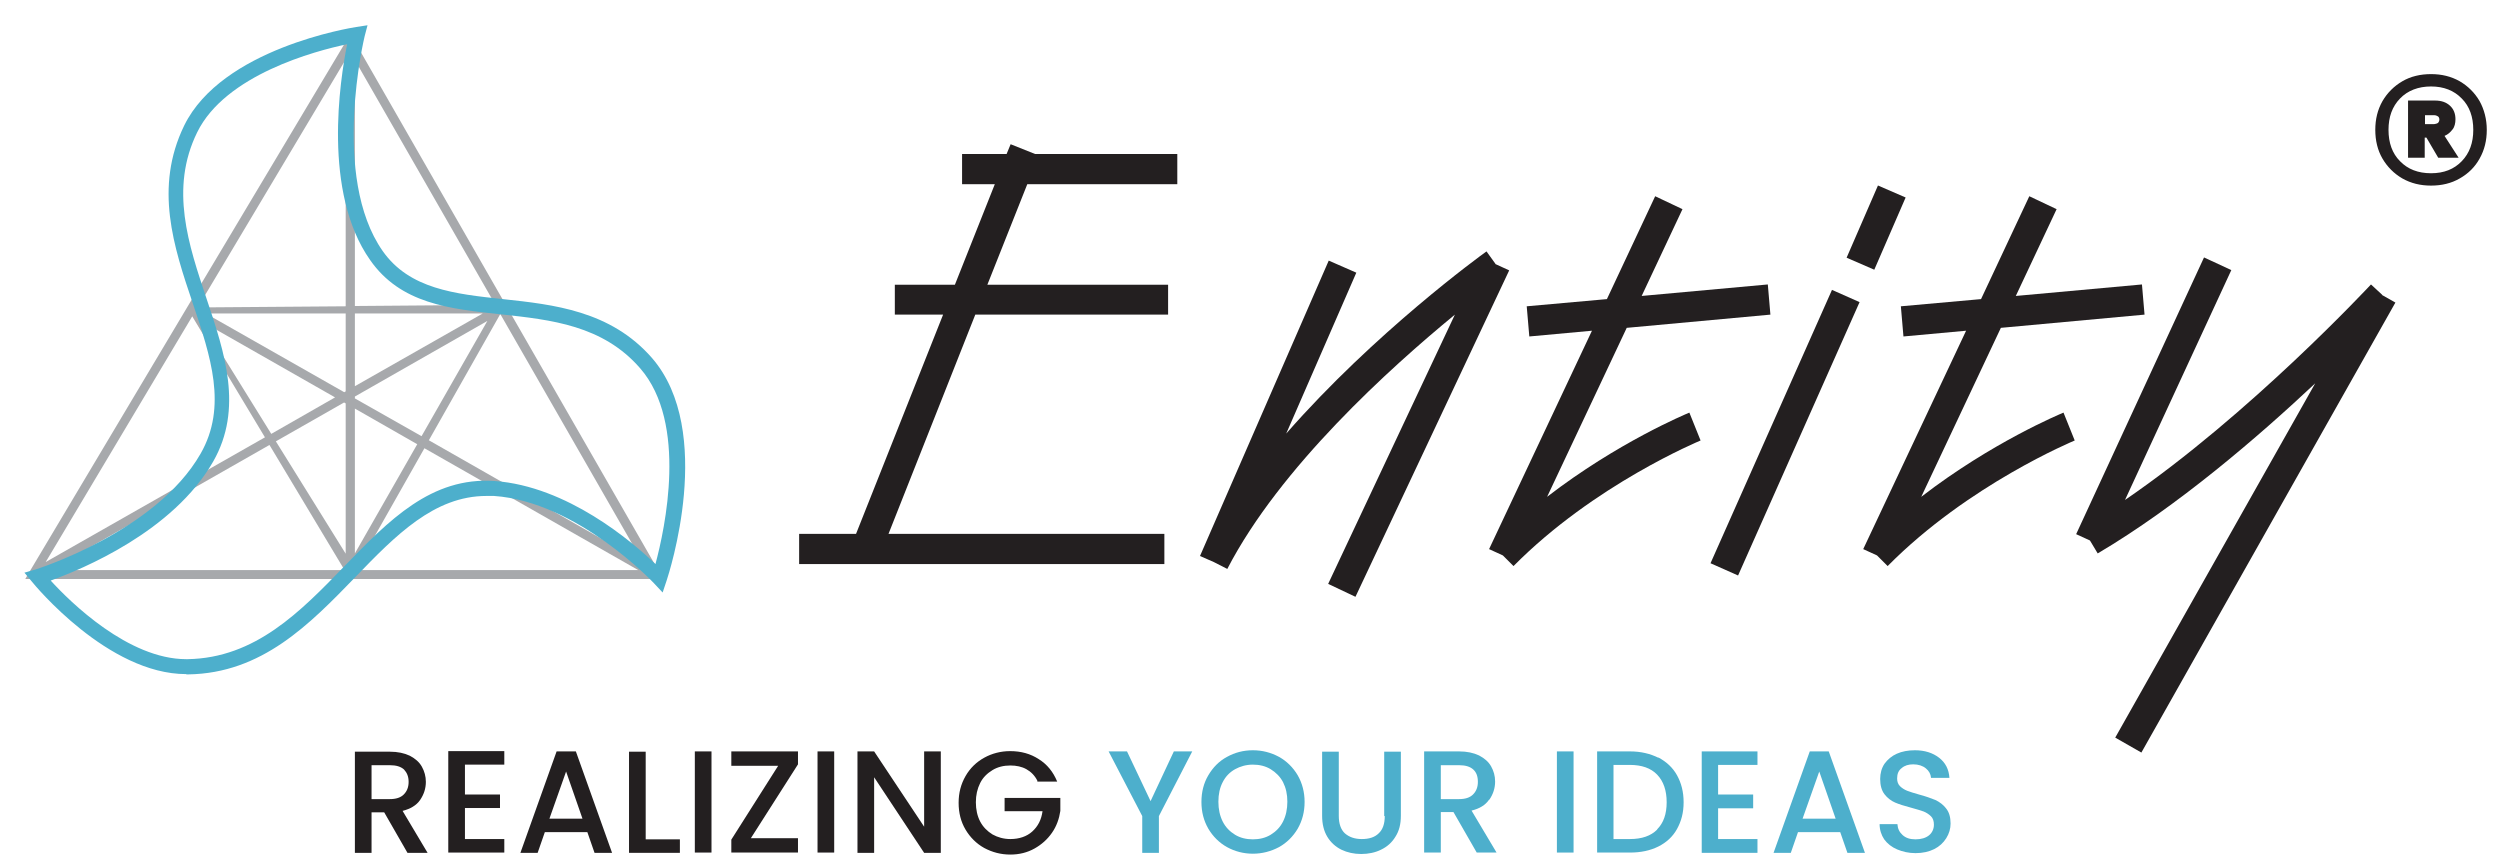
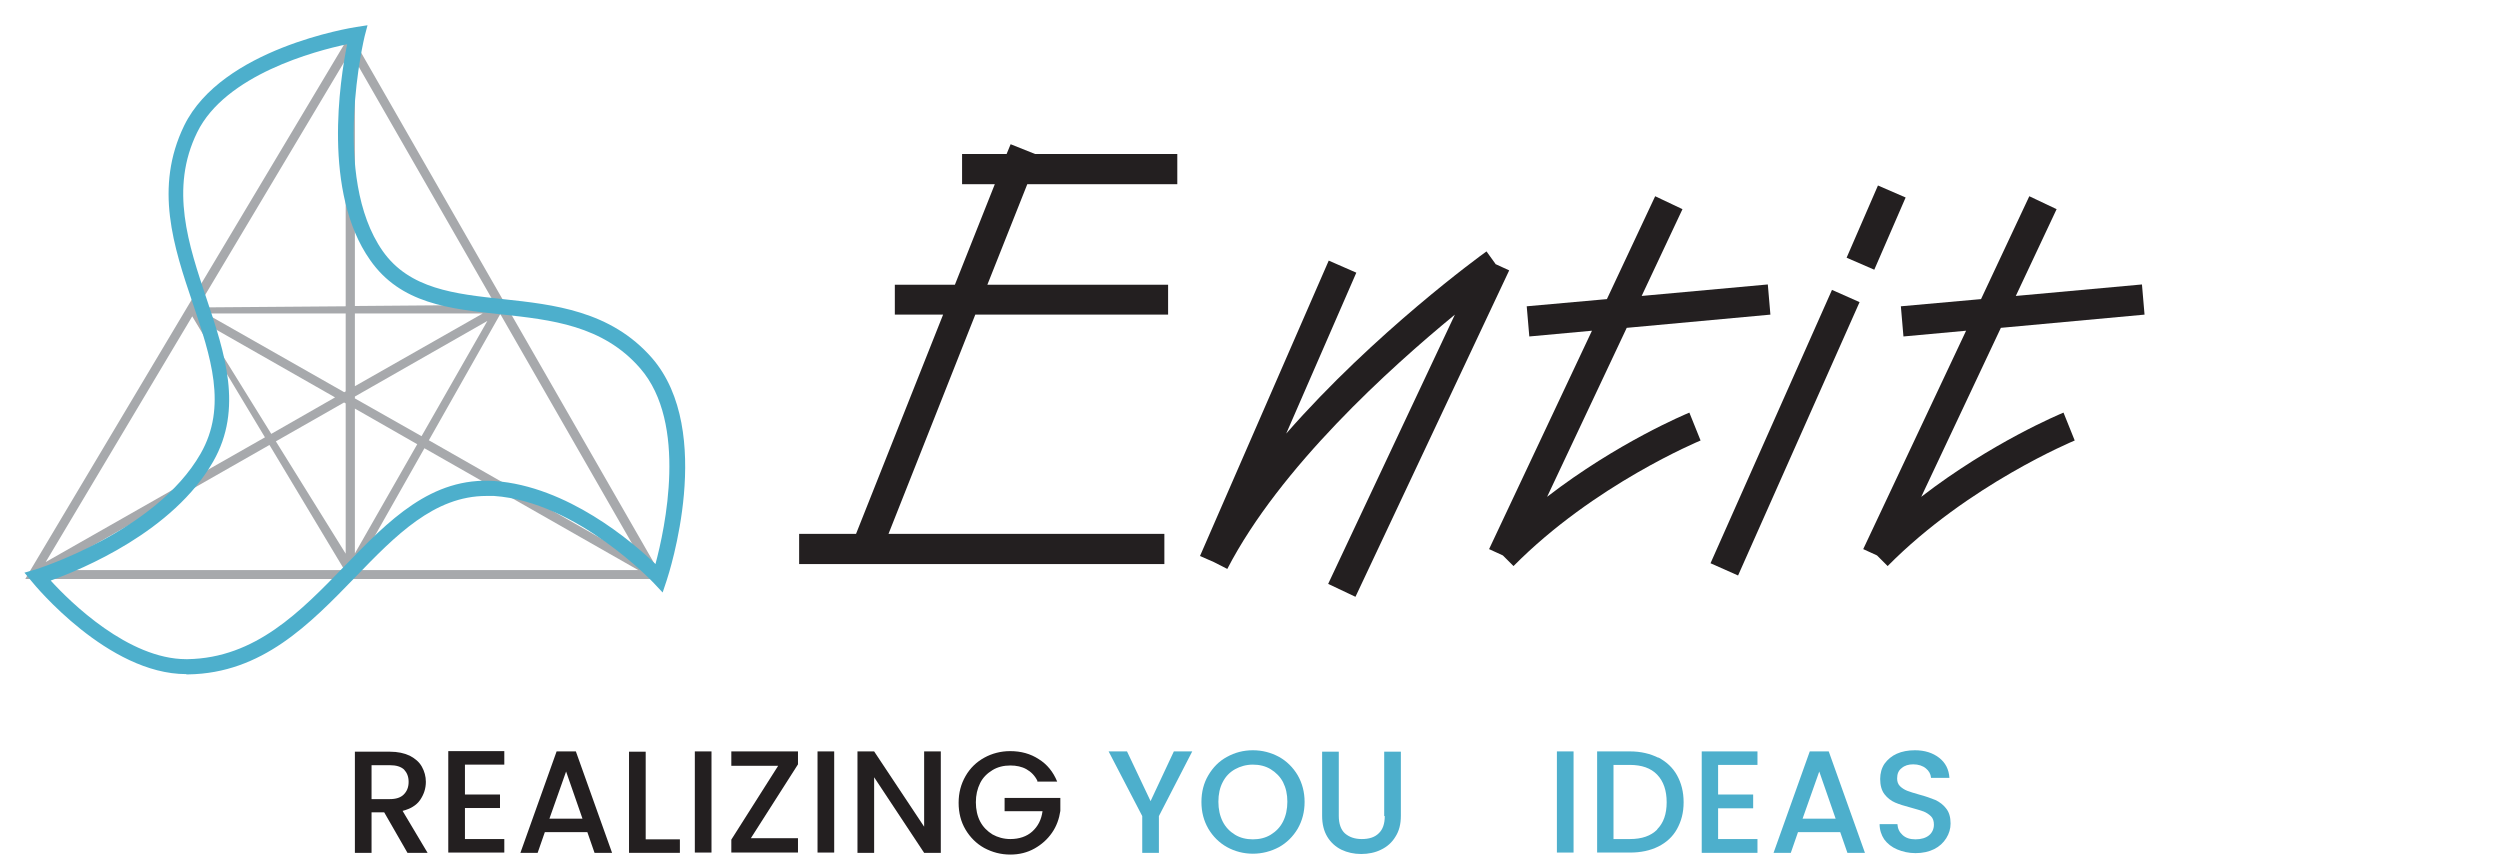
<svg xmlns="http://www.w3.org/2000/svg" width="87" height="30" viewBox="0 0 87 30" fill="none">
  <path d="M14.18 29.679L13.37 28.269H12.93V29.679H12.35V26.159H13.57C13.84 26.159 14.07 26.209 14.26 26.299C14.45 26.399 14.59 26.519 14.68 26.679C14.77 26.839 14.82 27.019 14.82 27.209C14.82 27.439 14.75 27.649 14.62 27.839C14.49 28.029 14.28 28.149 14.01 28.219L14.88 29.679H14.19H14.18ZM12.92 27.809H13.56C13.78 27.809 13.94 27.759 14.05 27.649C14.16 27.539 14.22 27.399 14.22 27.209C14.22 27.019 14.16 26.889 14.06 26.779C13.95 26.679 13.79 26.629 13.57 26.629H12.93V27.809H12.92Z" fill="#231F20" />
  <path d="M16.18 26.619V27.649H17.4V28.119H16.18V29.199H17.55V29.669H15.6V26.139H17.55V26.609H16.18V26.619Z" fill="#231F20" />
  <path d="M20.43 28.959H18.96L18.71 29.679H18.11L19.37 26.149H20.04L21.3 29.679H20.69L20.44 28.959H20.43ZM20.27 28.489L19.7 26.849L19.12 28.489H20.27Z" fill="#231F20" />
  <path d="M22.47 29.209H23.66V29.679H21.89V26.159H22.47V29.209Z" fill="#231F20" />
  <path d="M24.76 26.149V29.669H24.18V26.149H24.76Z" fill="#231F20" />
  <path d="M26.13 29.169H27.77V29.669H25.45V29.219L27.08 26.649H25.45V26.149H27.77V26.599L26.13 29.169Z" fill="#231F20" />
-   <path d="M29.03 26.149V29.669H28.45V26.149H29.03Z" fill="#231F20" />
+   <path d="M29.03 26.149V29.669H28.45V26.149H29.03" fill="#231F20" />
  <path d="M32.74 29.679H32.16L30.42 27.049V29.679H29.84V26.149H30.42L32.16 28.769V26.149H32.74V29.679Z" fill="#231F20" />
  <path d="M36.1 27.169C36.01 26.989 35.88 26.859 35.72 26.769C35.56 26.679 35.37 26.639 35.16 26.639C34.93 26.639 34.72 26.689 34.54 26.799C34.36 26.909 34.21 27.049 34.11 27.249C34.01 27.449 33.96 27.669 33.96 27.919C33.96 28.169 34.01 28.399 34.11 28.589C34.21 28.779 34.36 28.929 34.54 29.039C34.72 29.139 34.93 29.199 35.16 29.199C35.47 29.199 35.73 29.109 35.92 28.939C36.12 28.759 36.24 28.529 36.28 28.229H34.96V27.769H36.9V28.219C36.86 28.489 36.77 28.749 36.61 28.979C36.45 29.209 36.25 29.389 36 29.529C35.75 29.669 35.47 29.739 35.16 29.739C34.83 29.739 34.53 29.659 34.25 29.509C33.98 29.359 33.76 29.139 33.6 28.869C33.44 28.599 33.36 28.289 33.36 27.939C33.36 27.589 33.44 27.289 33.6 27.009C33.76 26.729 33.98 26.519 34.25 26.369C34.52 26.219 34.83 26.139 35.15 26.139C35.53 26.139 35.86 26.229 36.15 26.419C36.44 26.599 36.65 26.859 36.79 27.199H36.1V27.169Z" fill="#231F20" />
  <path d="M40.04 27.879L39.22 26.149H38.58L39.75 28.399V29.679H40.33V28.399L41.49 26.149H40.85L40.04 27.879Z" fill="#4DAFCC" />
  <path d="M44.51 26.339C44.23 26.189 43.93 26.109 43.6 26.109C43.27 26.109 42.97 26.189 42.7 26.339C42.42 26.489 42.21 26.709 42.05 26.979C41.89 27.249 41.81 27.559 41.81 27.909C41.81 28.259 41.89 28.559 42.05 28.839C42.21 29.109 42.43 29.329 42.7 29.479C42.97 29.629 43.28 29.709 43.6 29.709C43.92 29.709 44.23 29.629 44.51 29.479C44.78 29.329 45 29.109 45.16 28.839C45.32 28.559 45.4 28.249 45.4 27.909C45.4 27.569 45.32 27.259 45.16 26.979C45 26.709 44.78 26.489 44.51 26.339ZM44.65 28.589C44.55 28.789 44.4 28.939 44.22 29.049C44.04 29.159 43.83 29.209 43.6 29.209C43.37 29.209 43.16 29.159 42.98 29.049C42.8 28.939 42.65 28.789 42.55 28.589C42.45 28.389 42.4 28.159 42.4 27.899C42.4 27.639 42.45 27.409 42.55 27.219C42.65 27.019 42.8 26.869 42.98 26.769C43.16 26.669 43.37 26.609 43.6 26.609C43.83 26.609 44.04 26.659 44.22 26.769C44.4 26.879 44.55 27.029 44.65 27.219C44.75 27.419 44.8 27.639 44.8 27.899C44.8 28.159 44.75 28.389 44.65 28.589Z" fill="#4DAFCC" />
  <path d="M48.19 28.399C48.19 28.669 48.12 28.869 47.98 28.999C47.84 29.139 47.64 29.199 47.39 29.199C47.14 29.199 46.95 29.129 46.8 28.999C46.66 28.869 46.59 28.659 46.59 28.399V26.159H46.01V28.389C46.01 28.679 46.07 28.919 46.19 29.119C46.31 29.319 46.48 29.469 46.68 29.569C46.89 29.669 47.12 29.719 47.37 29.719C47.62 29.719 47.86 29.669 48.06 29.569C48.27 29.469 48.44 29.319 48.56 29.119C48.69 28.919 48.75 28.679 48.75 28.389V26.159H48.17V28.399H48.19Z" fill="#4DAFCC" />
-   <path d="M51.83 27.829C51.96 27.639 52.03 27.429 52.03 27.199C52.03 26.999 51.98 26.829 51.89 26.669C51.8 26.509 51.66 26.389 51.47 26.289C51.28 26.199 51.05 26.149 50.78 26.149H49.56V29.669H50.14V28.259H50.58L51.39 29.669H52.08L51.21 28.209C51.49 28.139 51.69 28.019 51.82 27.829H51.83ZM50.14 27.809V26.629H50.78C51 26.629 51.16 26.679 51.27 26.779C51.38 26.879 51.43 27.019 51.43 27.209C51.43 27.399 51.37 27.539 51.26 27.649C51.15 27.759 50.99 27.809 50.77 27.809H50.13H50.14Z" fill="#4DAFCC" />
  <path d="M54.76 26.149H54.18V29.669H54.76V26.149Z" fill="#4DAFCC" />
  <path d="M57.71 26.369C57.43 26.229 57.1 26.149 56.73 26.149H55.58V29.669H56.73C57.1 29.669 57.43 29.599 57.71 29.459C57.99 29.319 58.21 29.119 58.36 28.849C58.51 28.579 58.59 28.279 58.59 27.919C58.59 27.559 58.51 27.249 58.36 26.979C58.21 26.709 57.99 26.509 57.71 26.359V26.369ZM57.67 28.869C57.45 29.089 57.14 29.199 56.72 29.199H56.15V26.619H56.72C57.13 26.619 57.45 26.729 57.67 26.959C57.89 27.189 58 27.509 58 27.919C58 28.329 57.89 28.639 57.67 28.859V28.869Z" fill="#4DAFCC" />
  <path d="M59.22 29.679H61.16V29.199H59.79V28.129H61.01V27.649H59.79V26.619H61.16V26.149H59.22V29.679Z" fill="#4DAFCC" />
  <path d="M62.98 26.149L61.72 29.679H62.32L62.57 28.959H64.04L64.29 29.679H64.9L63.64 26.149H62.97H62.98ZM62.73 28.489L63.31 26.849L63.88 28.489H62.73Z" fill="#4DAFCC" />
  <path d="M67.73 28.139C67.63 28.009 67.5 27.909 67.35 27.839C67.2 27.779 67.01 27.709 66.78 27.649C66.61 27.599 66.47 27.559 66.37 27.519C66.27 27.479 66.18 27.419 66.12 27.359C66.05 27.289 66.02 27.199 66.02 27.089C66.02 26.929 66.07 26.809 66.18 26.729C66.28 26.639 66.42 26.599 66.58 26.599C66.76 26.599 66.91 26.649 67.02 26.739C67.13 26.829 67.19 26.939 67.2 27.069H67.84C67.82 26.769 67.7 26.539 67.48 26.369C67.26 26.199 66.98 26.109 66.64 26.109C66.4 26.109 66.19 26.149 66.01 26.229C65.83 26.309 65.69 26.429 65.58 26.579C65.48 26.729 65.43 26.909 65.43 27.109C65.43 27.329 65.48 27.509 65.58 27.639C65.68 27.769 65.81 27.869 65.95 27.929C66.09 27.989 66.28 28.049 66.51 28.109C66.69 28.159 66.83 28.199 66.94 28.239C67.04 28.279 67.13 28.339 67.2 28.409C67.27 28.479 67.3 28.579 67.3 28.699C67.3 28.849 67.24 28.979 67.13 29.069C67.02 29.159 66.86 29.209 66.66 29.209C66.46 29.209 66.32 29.159 66.21 29.059C66.1 28.959 66.04 28.839 66.03 28.679H65.41C65.41 28.879 65.47 29.059 65.57 29.209C65.68 29.359 65.83 29.479 66.02 29.559C66.21 29.639 66.42 29.689 66.66 29.689C66.91 29.689 67.13 29.639 67.31 29.549C67.49 29.459 67.63 29.329 67.73 29.169C67.83 29.009 67.88 28.839 67.88 28.659C67.88 28.439 67.83 28.259 67.72 28.129L67.73 28.139Z" fill="#4DAFCC" />
  <path d="M35.17 5.019L35.03 5.359H33.48V6.409H34.62L33.23 9.909H31.14V10.949H32.82L29.79 18.579H27.81V19.629H40.52V18.579H30.92L33.94 10.949H40.65V9.909H34.36L35.75 6.409H40.97V5.359H36.02L35.17 5.019Z" fill="#231F20" />
  <path d="M52.04 9.179L51.73 8.749C51.52 8.899 47.83 11.579 44.76 15.089L47.2 9.489L46.24 9.069L41.76 19.349L42.24 19.559L42.71 19.799C44.54 16.259 48.39 12.789 50.63 10.949L46.22 20.319L47.17 20.769L52.52 9.409L52.04 9.189V9.179Z" fill="#231F20" />
  <path d="M53.83 17.309L56.61 11.409L61.61 10.949L61.52 9.899L57.13 10.299L58.55 7.279L57.6 6.829L55.92 10.409L53.13 10.659L53.22 11.709L55.4 11.509L51.82 19.109L52.3 19.329L52.67 19.699C55.48 16.859 59.14 15.349 59.18 15.329L58.79 14.359C58.67 14.409 56.29 15.399 53.84 17.289L53.83 17.309Z" fill="#231F20" />
  <path d="M66.85 17.309L69.63 11.409L74.63 10.949L74.54 9.899L70.15 10.299L71.57 7.279L70.62 6.829L68.94 10.409L66.15 10.659L66.24 11.709L68.42 11.509L64.84 19.109L65.32 19.329L65.69 19.699C68.5 16.859 72.16 15.349 72.2 15.329L71.81 14.359C71.69 14.409 69.31 15.399 66.86 17.289L66.85 17.309Z" fill="#231F20" />
  <path d="M65.353 6.455L64.262 8.968L65.225 9.386L66.316 6.873L65.353 6.455Z" fill="#231F20" />
  <path d="M63.753 10.088L59.526 19.601L60.485 20.027L64.713 10.514L63.753 10.088Z" fill="#231F20" />
-   <path d="M82.9 10.259L82.51 9.899C82.46 9.949 78.31 14.419 73.95 17.399L77.65 9.399L76.7 8.959L72.25 18.589L72.73 18.809L73 19.259C75.78 17.619 78.59 15.199 80.57 13.339L73.61 25.669L74.52 26.189L83.36 10.529L82.9 10.269V10.259Z" fill="#231F20" />
  <path d="M17.6 10.609L12.33 1.419L12.19 1.189L6.51 10.699L1.02 19.909L0.88 20.149H23.08L17.6 10.609ZM12.03 13.619L11.98 13.649L7.16 10.909H12.03V13.619ZM12.35 10.909H16.8L12.35 13.439V10.909ZM11.66 13.829L9.44 15.099L7.01 11.179L11.66 13.829ZM11.98 14.009L12.03 14.039V19.269L9.6 15.359L11.97 14.009H11.98ZM12.35 14.219L14.52 15.459L12.35 19.259V14.219ZM12.35 13.859V13.799L16.96 11.169L14.67 15.179L12.34 13.859H12.35ZM12.35 10.659V2.089L17.24 10.609L12.35 10.649V10.659ZM12.03 10.659L6.88 10.699L12.03 2.069V10.649V10.659ZM9.22 15.219L1.59 19.559L6.69 11.009L9.22 15.219ZM9.38 15.489L11.99 19.839H1.74L9.37 15.489H9.38ZM14.77 15.599L22.21 19.839H12.37L14.77 15.599ZM14.92 15.329L17.41 10.929L22.37 19.569L14.92 15.319V15.329Z" fill="#A7A9AC" />
  <path d="M6.48 23.459C3.76 23.459 1.21 20.369 1.1 20.229L0.85 19.929L1.23 19.819C1.23 19.819 5.42 18.519 6.98 15.789C7.92 14.149 7.33 12.399 6.71 10.559C6.04 8.579 5.36 6.529 6.41 4.369C7.72 1.689 12.21 0.969 12.4 0.939L12.79 0.879L12.69 1.259C12.69 1.259 11.5 6.149 13.32 8.739C14.25 10.059 15.83 10.229 17.5 10.409C19.26 10.599 21.25 10.809 22.69 12.459C24.9 15.009 23.27 19.989 23.2 20.199L23.06 20.619L22.76 20.299C22.76 20.299 20.1 17.459 17.19 17.259C17.1 17.259 17.02 17.259 16.93 17.259C15.11 17.259 13.77 18.629 12.37 20.079C10.77 21.729 9.12 23.429 6.55 23.469H6.49L6.48 23.459ZM1.76 20.199C2.45 20.959 4.47 22.939 6.48 22.939H6.53C8.89 22.899 10.46 21.279 11.98 19.709C13.54 18.099 15.01 16.589 17.21 16.739C19.74 16.919 22 18.849 22.81 19.629C23.14 18.399 23.94 14.729 22.28 12.819C20.98 11.319 19.18 11.129 17.43 10.939C15.64 10.749 13.94 10.569 12.88 9.049C11.22 6.689 11.83 2.789 12.08 1.539C10.98 1.769 7.84 2.599 6.86 4.609C5.9 6.569 6.56 8.519 7.19 10.399C7.82 12.279 8.47 14.219 7.42 16.059C6.03 18.499 2.86 19.809 1.75 20.209L1.76 20.199Z" fill="#4DAFCC" />
-   <path d="M85.6 2.829C85.89 2.999 86.12 3.229 86.29 3.519C86.45 3.809 86.54 4.149 86.54 4.519C86.54 4.889 86.46 5.219 86.29 5.519C86.13 5.809 85.9 6.039 85.6 6.209C85.31 6.379 84.97 6.459 84.6 6.459C84.23 6.459 83.9 6.379 83.6 6.209C83.31 6.039 83.08 5.809 82.91 5.519C82.74 5.229 82.66 4.889 82.66 4.519C82.66 4.149 82.74 3.819 82.91 3.519C83.08 3.229 83.31 2.999 83.6 2.829C83.89 2.659 84.23 2.579 84.6 2.579C84.97 2.579 85.3 2.659 85.6 2.829ZM85.67 5.609C85.94 5.329 86.07 4.969 86.07 4.519C86.07 4.069 85.94 3.699 85.67 3.429C85.4 3.149 85.04 3.009 84.6 3.009C84.16 3.009 83.79 3.149 83.52 3.429C83.25 3.709 83.12 4.069 83.12 4.519C83.12 4.969 83.25 5.339 83.52 5.609C83.79 5.889 84.15 6.029 84.6 6.029C85.05 6.029 85.4 5.889 85.67 5.609ZM85.35 4.499C85.28 4.599 85.19 4.679 85.07 4.729L85.56 5.489H84.85L84.44 4.789H84.38V5.489H83.8V3.499H84.74C84.96 3.499 85.13 3.559 85.26 3.679C85.39 3.799 85.45 3.959 85.45 4.149C85.45 4.289 85.42 4.409 85.35 4.509V4.499ZM84.39 4.319H84.71C84.71 4.319 84.8 4.309 84.84 4.279C84.87 4.249 84.89 4.209 84.89 4.159C84.89 4.109 84.87 4.069 84.84 4.049C84.81 4.029 84.76 4.009 84.71 4.009H84.39V4.319Z" fill="#231F20" />
</svg>